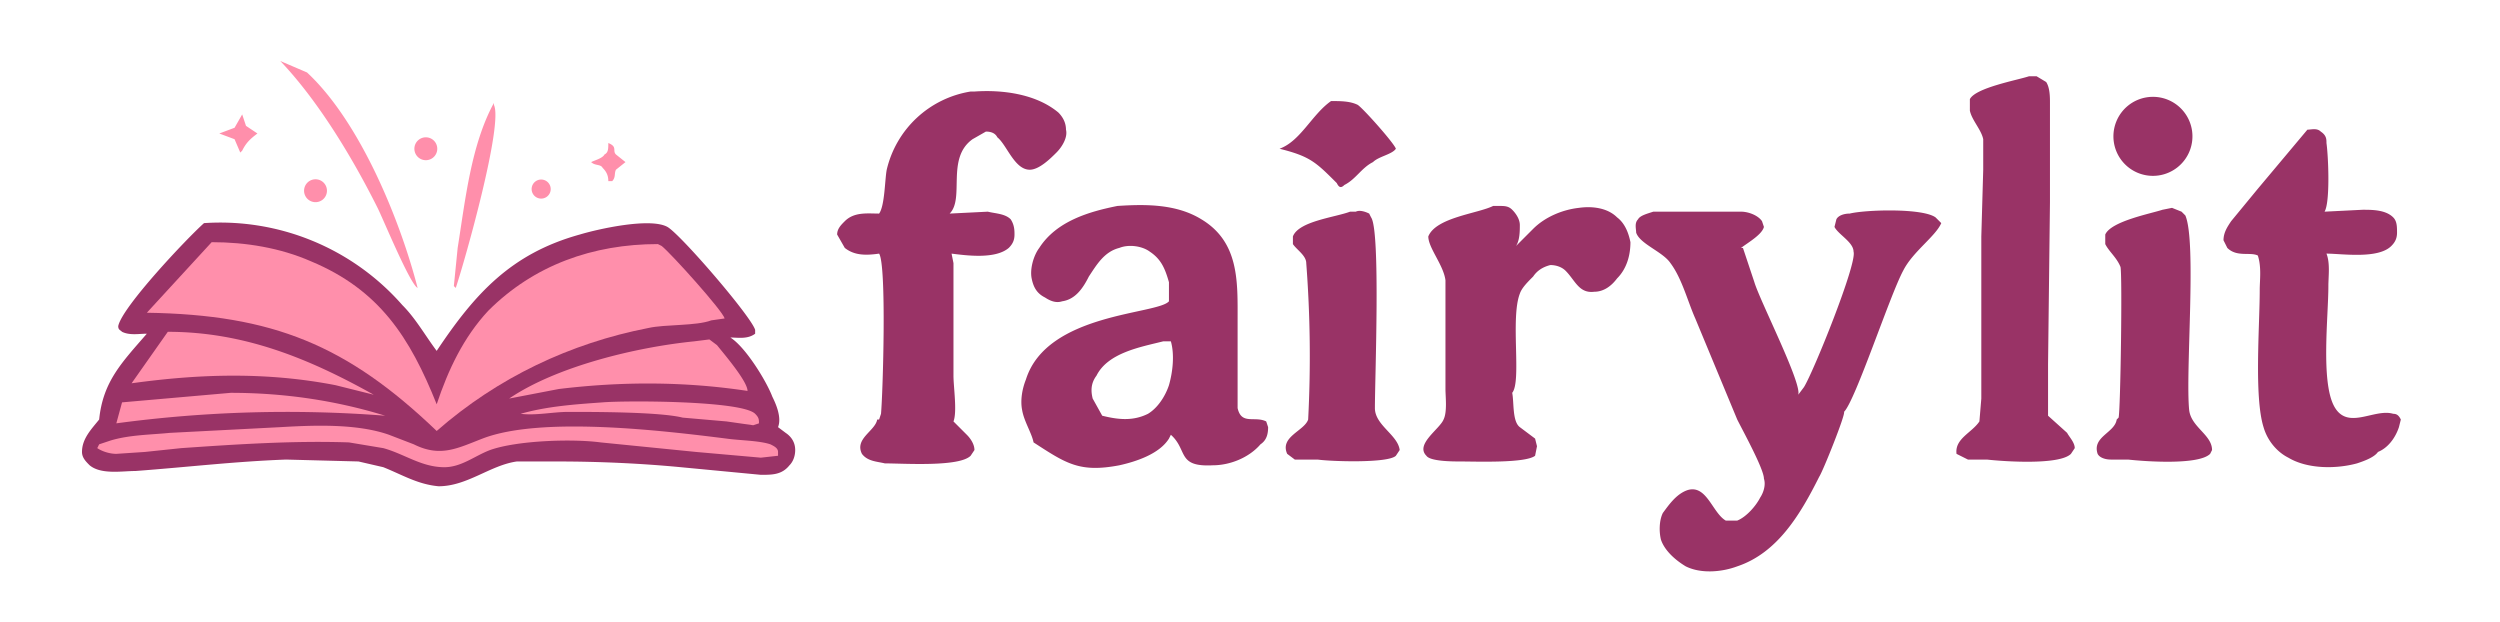
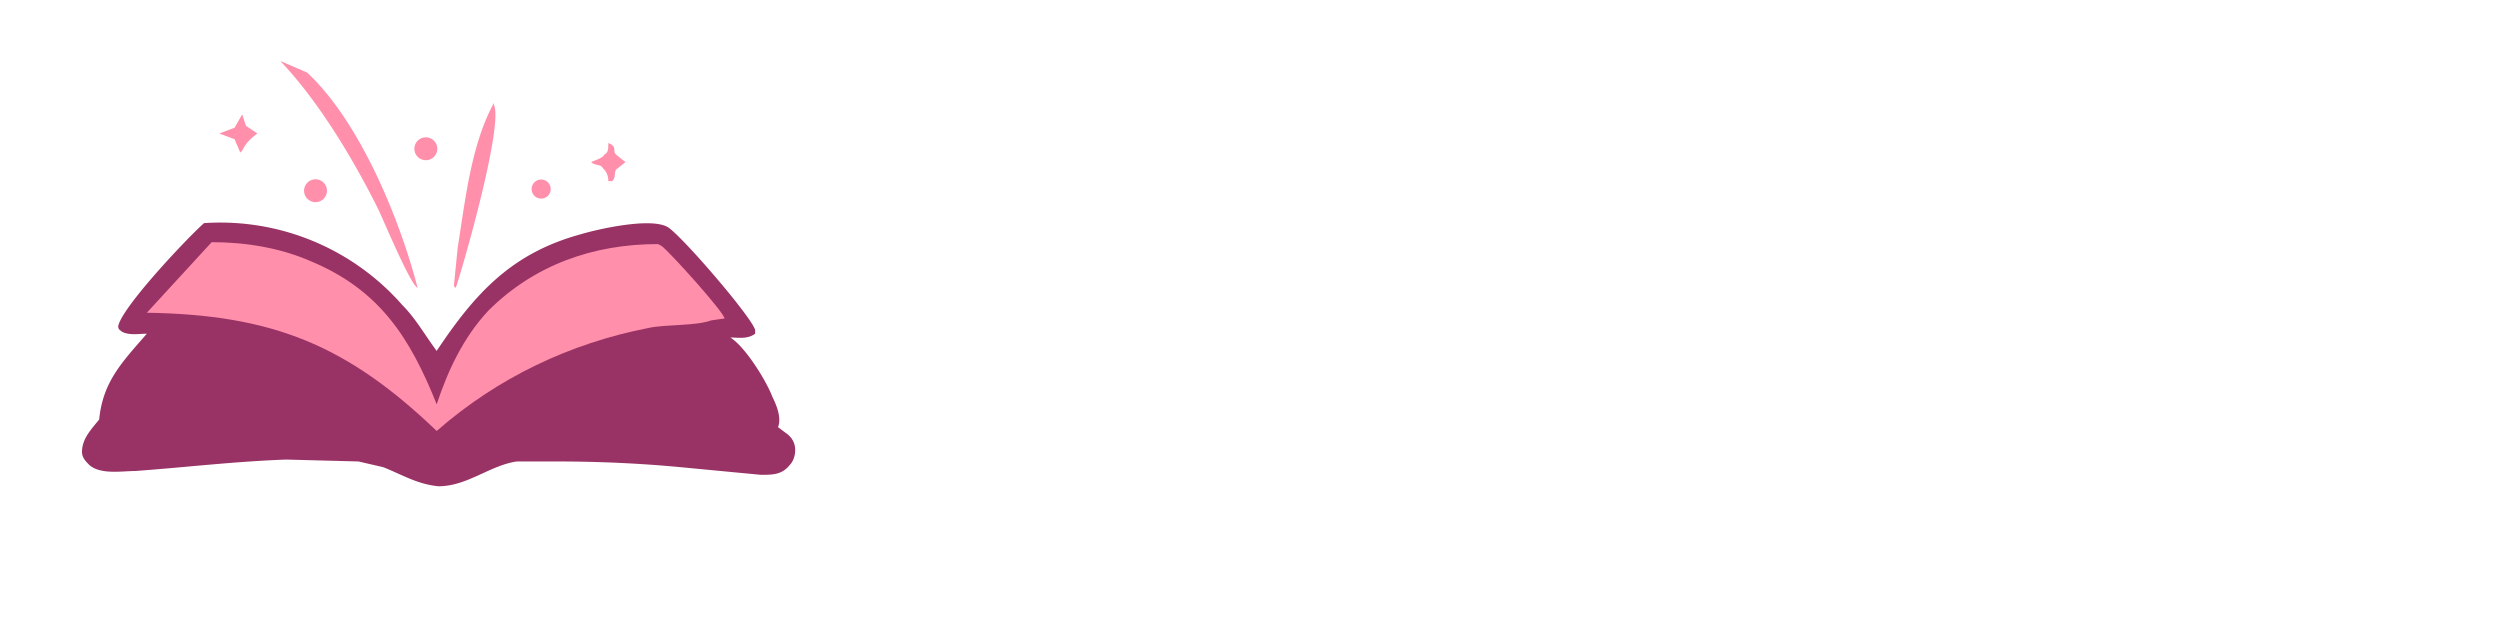
<svg xmlns="http://www.w3.org/2000/svg" width="1311" height="326">
  <g fill="none">
    <path fill="#993366" d="M107 117a127 127 0 0 1 104 43c7 7 12 16 18 24 20-30 39-51 75-61 10-3 37-9 46-4 7 4 44 47 46 54v2c-4 3-9 2-13 2 8 5 19 23 22 31 2 4 5 11 3 16l4 3c3 2 5 5 5 9 0 3-1 6-3 8-4 5-9 5-15 5l-42-4c-21-2-43-3-65-3h-21c-14 2-26 13-41 13-11-1-19-6-29-10l-13-3-38-1c-27 1-52 4-79 6-7 0-18 2-24-3-2-2-4-4-4-7 0-7 5-12 9-17 2-20 12-30 25-45-4 0-9 1-13-1-1-1-2-1-2-3 2-10 36-46 45-54Z" />
    <path fill="#FF8FAB" d="M111 127c18 0 36 3 52 10 36 15 52 40 66 75 6-18 14-35 27-49 24-24 55-35 89-35l2 1c5 4 32 34 33 38l-7 1c-8 3-24 2-33 4-41 8-79 26-111 54-47-45-86-61-152-62l34-37Z" />
-     <path fill="#FF8FAB" d="M133 148c6-1 14 1 20 2 14 4 30 13 38 26-7-2-14-9-21-13-11-6-25-10-37-15Zm167-1c5 3 3 5 10 6v1c-4 6-2 3-2 8l-2 2-4-4-7-2c3-3 4-6 5-11Zm-25 21 6 5-2 9-7-6 3-8Zm62-15h1l6 5-2 5-3-1c-4-2-1-5-2-9Zm-190 71c17-1 40-2 57 4l13 5c14 7 23 2 36-3 31-12 96-4 128 0 7 1 17 1 23 3 2 1 4 2 4 4v2l-9 1-34-3-50-5c-15-2-44-1-58 4-8 3-15 9-24 9-12 0-21-7-32-10l-18-3c-29-1-59 1-88 3l-19 2-15 1c-3 0-7-1-10-3l1-2 6-2c10-3 21-3 31-4l58-3Zm217-45 8-1 4 3c4 5 16 19 16 24-33-5-66-5-99-1l-26 5c25-17 67-27 97-30Zm-276-5c40 0 74 14 108 33l-20-5c-36-7-71-6-107-1l19-27Zm33 32c28 0 55 4 81 12a669 669 0 0 0-141 4l3-11 57-5Zm195 5c12-1 73-1 80 6 2 2 2 3 2 5l-3 1-14-2-23-2c-12-3-46-3-60-3-8 0-17 2-25 1 14-4 29-5 43-6Z" />
-     <path fill="#993366" d="M586 108c15-1 31-1 44 7 20 12 19 33 19 53v46c2 9 9 4 15 7l1 3c0 4-1 7-4 9-6 7-16 11-25 11-19 1-13-8-22-16l-1 2c-5 8-17 12-26 14-21 4-28-1-45-12-1-5-5-11-6-17-1-5 0-11 2-16 11-35 69-34 75-41v-10c-2-7-4-12-10-16-4-3-11-4-16-2-8 2-12 9-16 15-3 6-7 12-14 13-3 1-6 0-9-2-4-2-6-5-7-10s1-12 4-16c9-14 26-19 41-22Zm-8 110c8 2 16 3 24-1 5-3 9-9 11-15 2-7 3-16 1-23h-4c-12 3-29 6-35 18-3 4-3 8-2 12l5 9Zm289-107h46c4 0 9 2 11 5l1 3c-1 4-8 8-12 11h1l6 18c3 10 25 53 23 59l3-4c5-8 28-65 26-71 0-5-8-9-10-13l1-4c1-2 4-3 7-3 8-2 38-3 45 2l3 3c-3 7-15 15-20 25-7 13-25 68-31 74 1 1-11 31-13 34-10 20-22 40-43 47-8 3-19 4-27 0-5-3-11-8-13-14-1-4-1-10 1-14 3-4 7-10 13-12 10-3 13 12 20 16h6c5-2 10-8 12-12 2-3 3-7 2-10 0-5-11-25-14-31l-22-53c-4-9-7-21-13-29-4-6-16-10-18-16 0-2-1-5 1-7 1-2 5-3 8-4ZM509 48h2c14-1 32 1 44 11 2 2 4 5 4 9 1 4-2 9-5 12s-9 9-14 9c-8 0-12-13-17-17-1-2-3-3-6-3l-7 4c-14 10-4 31-12 39l20-1c4 1 9 1 12 4 2 3 2 6 2 8 0 3-1 5-3 7-7 6-22 4-30 3l1 5v59c0 6 2 19 0 24l7 7c2 2 4 5 4 8l-2 3c-6 6-35 4-45 4-4-1-9-1-12-5-4-8 7-12 8-18h1l1-3c1-11 3-78-1-84-7 1-13 1-18-3l-4-7c0-3 2-5 4-7 5-5 12-4 18-4 3-4 3-18 4-23a54 54 0 0 1 44-41Zm701 20c2 0 5-1 7 1 3 2 3 4 3 6 1 7 2 31-1 36l20-1c5 0 12 0 16 4 2 2 2 5 2 8s-1 5-3 7c-7 7-26 4-34 4 2 5 1 12 1 17 0 16-4 50 3 63s21 1 31 4c2 0 3 1 4 3l-1 4c-2 6-6 11-11 13-2 3-8 5-11 6-11 3-26 3-36-3-6-3-11-9-13-16-5-16-2-53-2-72 0-5 1-12-1-18-4-2-11 1-16-4l-2-4c0-4 2-7 4-10l14-17 26-31Zm-146-28h4l5 3c2 3 2 8 2 11v52l-1 85v27l10 9c1 2 4 5 4 8l-2 3c-6 6-35 4-44 3h-10l-6-3c-1-8 8-11 12-17l1-12v-85l1-35V73c-1-5-6-10-7-15v-6c3-6 25-10 31-12Zm-281 68h3c3 0 5 0 7 2s4 5 4 8 0 8-2 11l9-9c6-6 15-10 24-11 7-1 15 0 20 5 4 3 6 8 7 13 0 7-2 14-7 19-3 4-7 7-12 7-8 1-10-6-15-11-2-2-5-3-8-3-4 1-7 3-9 6-3 3-6 6-7 9-5 13 1 46-4 52 1 5 0 15 4 18l8 6 1 4-1 5c-5 4-31 3-39 3-4 0-16 0-18-3-6-6 7-14 9-19 2-4 1-12 1-16v-57c-1-8-9-17-9-23 4-10 26-12 34-16Zm351 2 5-1 5 2 2 2c6 14 0 82 2 102 1 9 12 13 12 21l-1 2c-6 6-34 4-43 3h-9c-3 0-6-1-7-3-3-9 9-11 10-18l1-1c1-4 2-74 1-79-2-5-6-8-8-12v-5c3-7 24-11 30-13Zm-426 1h3c2-1 5 0 7 1l1 2c5 7 2 84 2 100 0 9 12 14 13 22l-2 3c-4 4-34 3-41 2h-12l-4-3c-4-9 9-12 11-18a641 641 0 0 0-1-82c0-4-5-7-7-10v-4c3-8 22-10 30-13Zm-10-58c5 0 10 0 14 2 3 2 19 20 20 23-2 3-9 4-12 7-6 3-9 9-15 12-2 2-3 1-4-1-11-11-14-14-30-18 11-4 17-18 27-25Zm428-2a20 20 0 1 1 6 41 20 20 0 0 1-6-41Z" />
    <path fill="#FF8FAB" d="m147 32 14 6c28 26 49 78 58 113-4-2-18-36-21-42-13-26-31-56-51-77Zm112 22v1c5 10-15 81-20 96l-1-1 2-20c4-25 7-54 19-76Zm-132 6 2 6 6 4c-4 3-6 5-8 9l-1 1-3-7-8-3 8-3 4-7Zm192 15c5 2 2 4 4 6l5 4-5 4c-1 2 0 4-2 6h-2c0-3-1-5-3-7-1-2-4-1-6-3 2-1 6-2 7-4 2-1 2-3 2-6ZM161 96a6 6 0 1 1 4 10 6 6 0 0 1-4-10Zm59-23a6 6 0 1 1 3 11 6 6 0 0 1-3-11Zm61 22a5 5 0 1 1 4 9 5 5 0 0 1-4-9Z" />
  </g>
</svg>